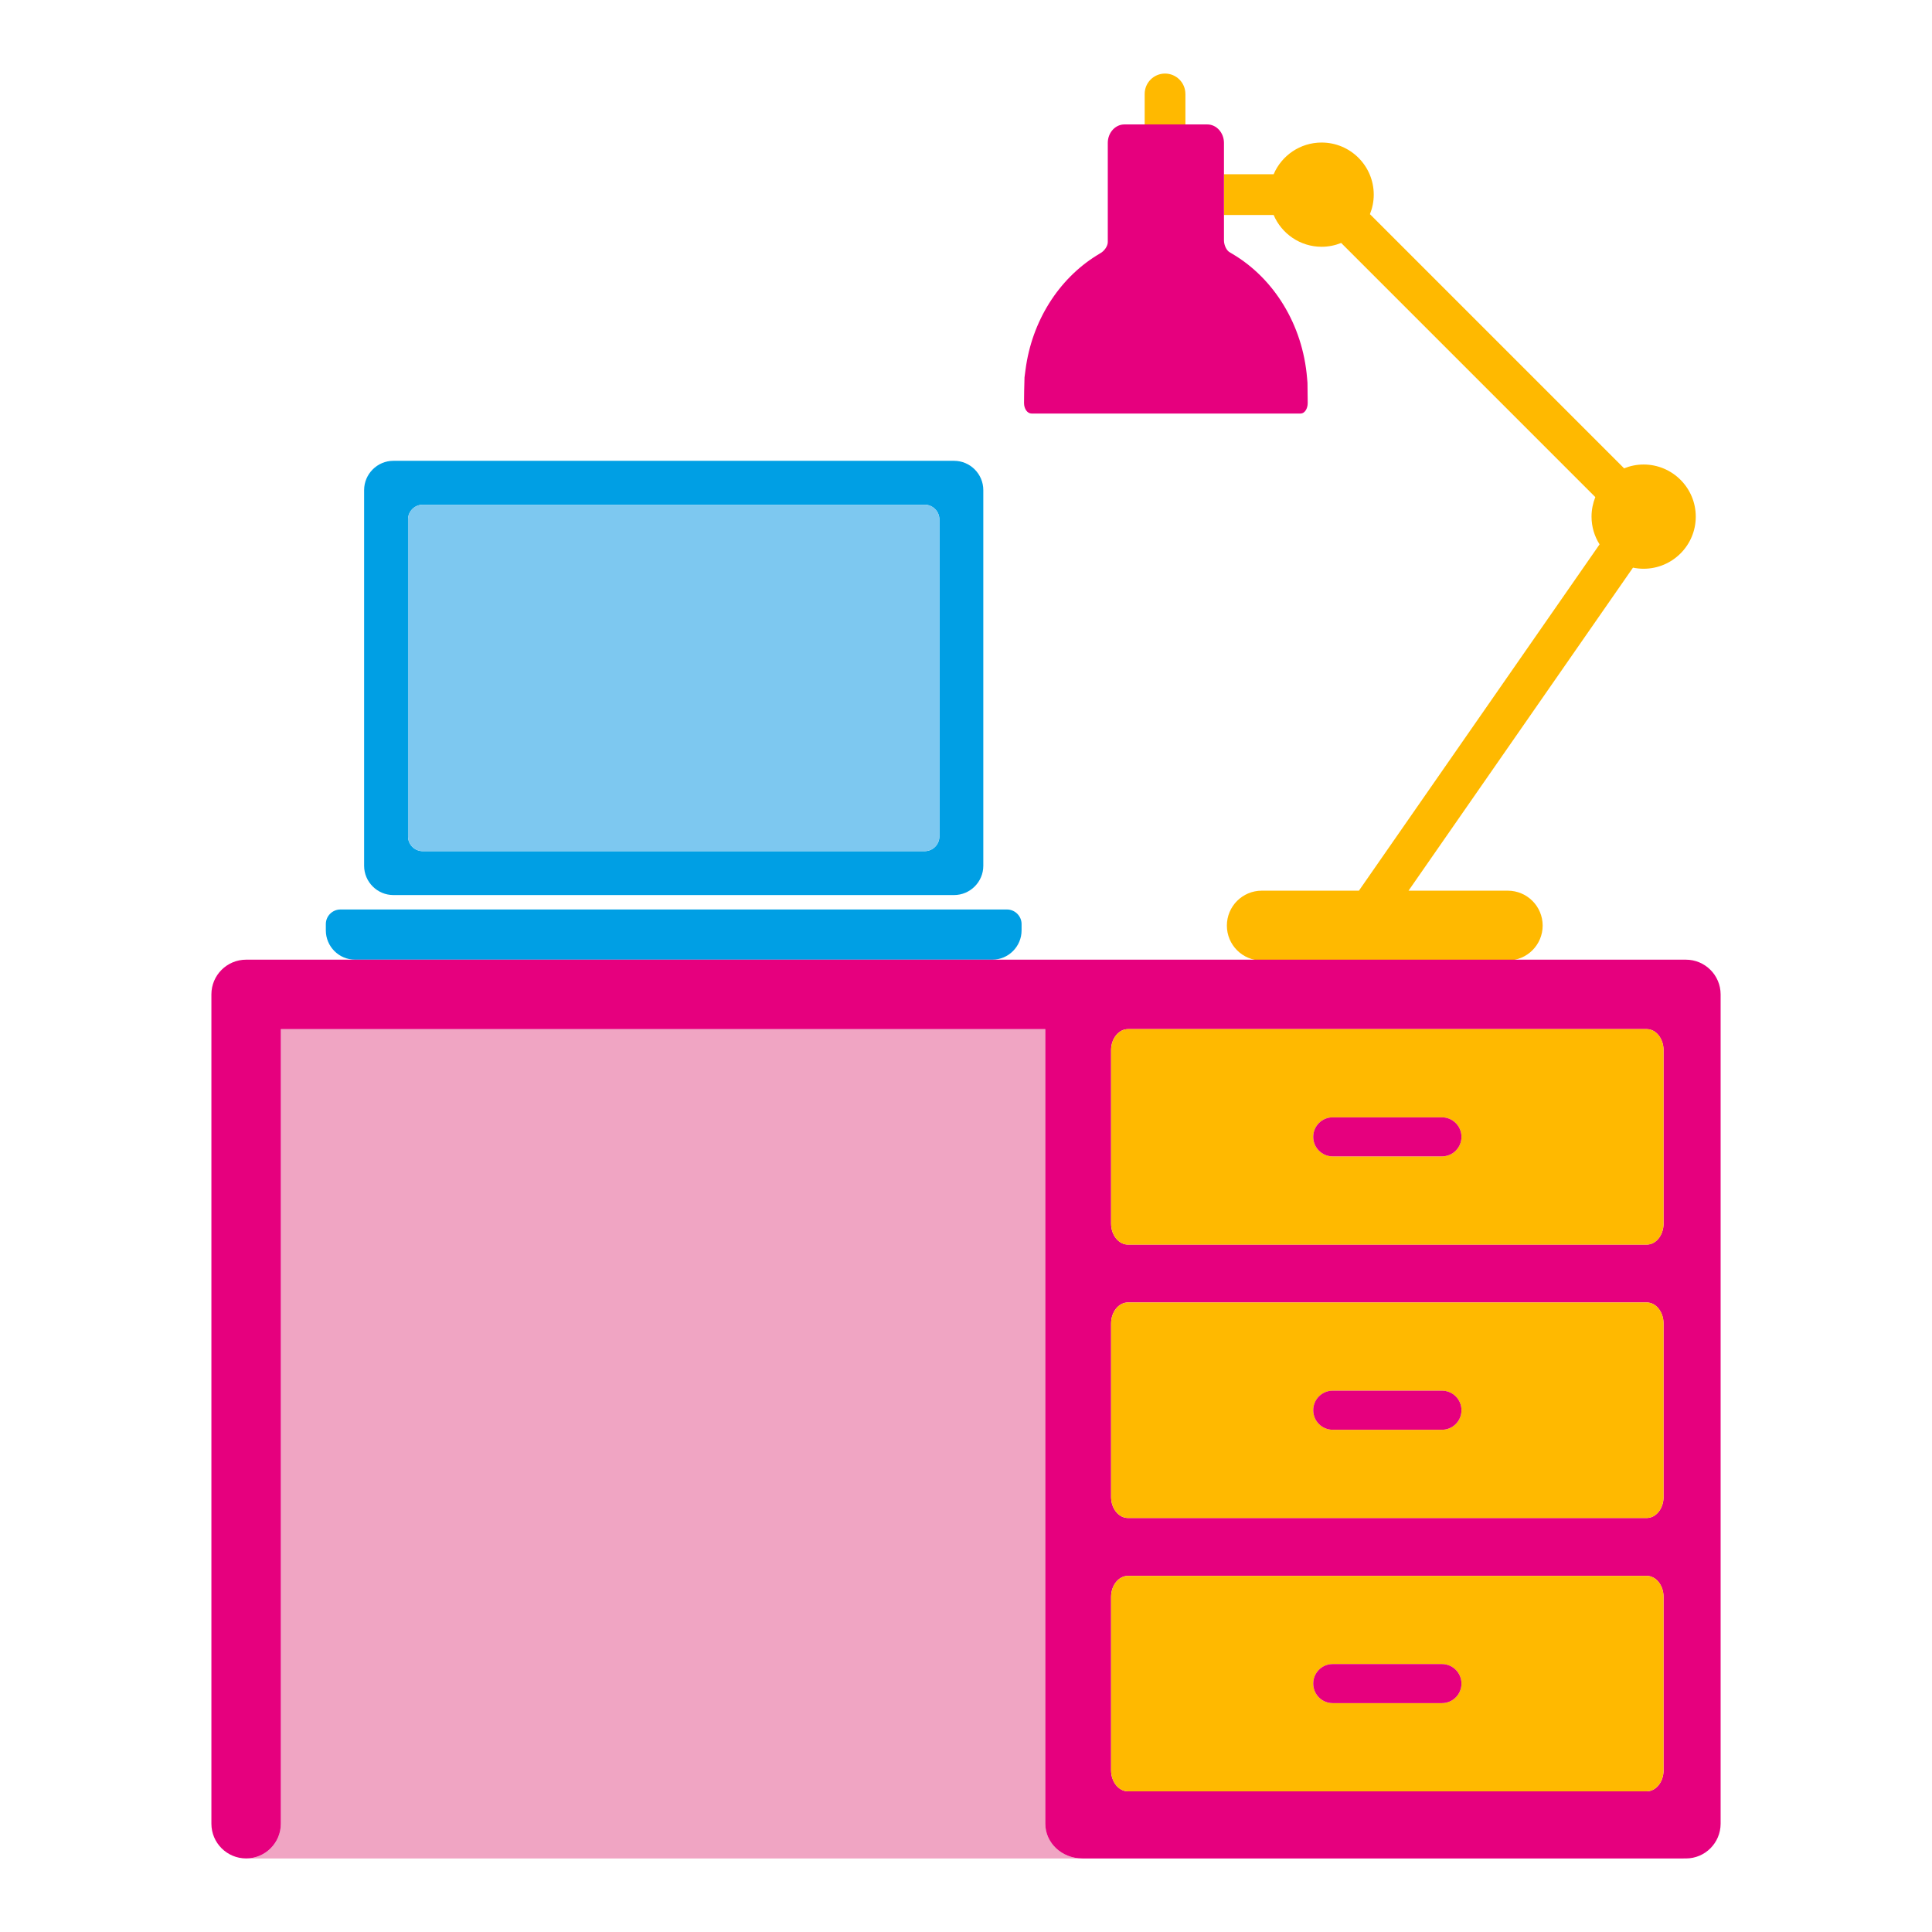
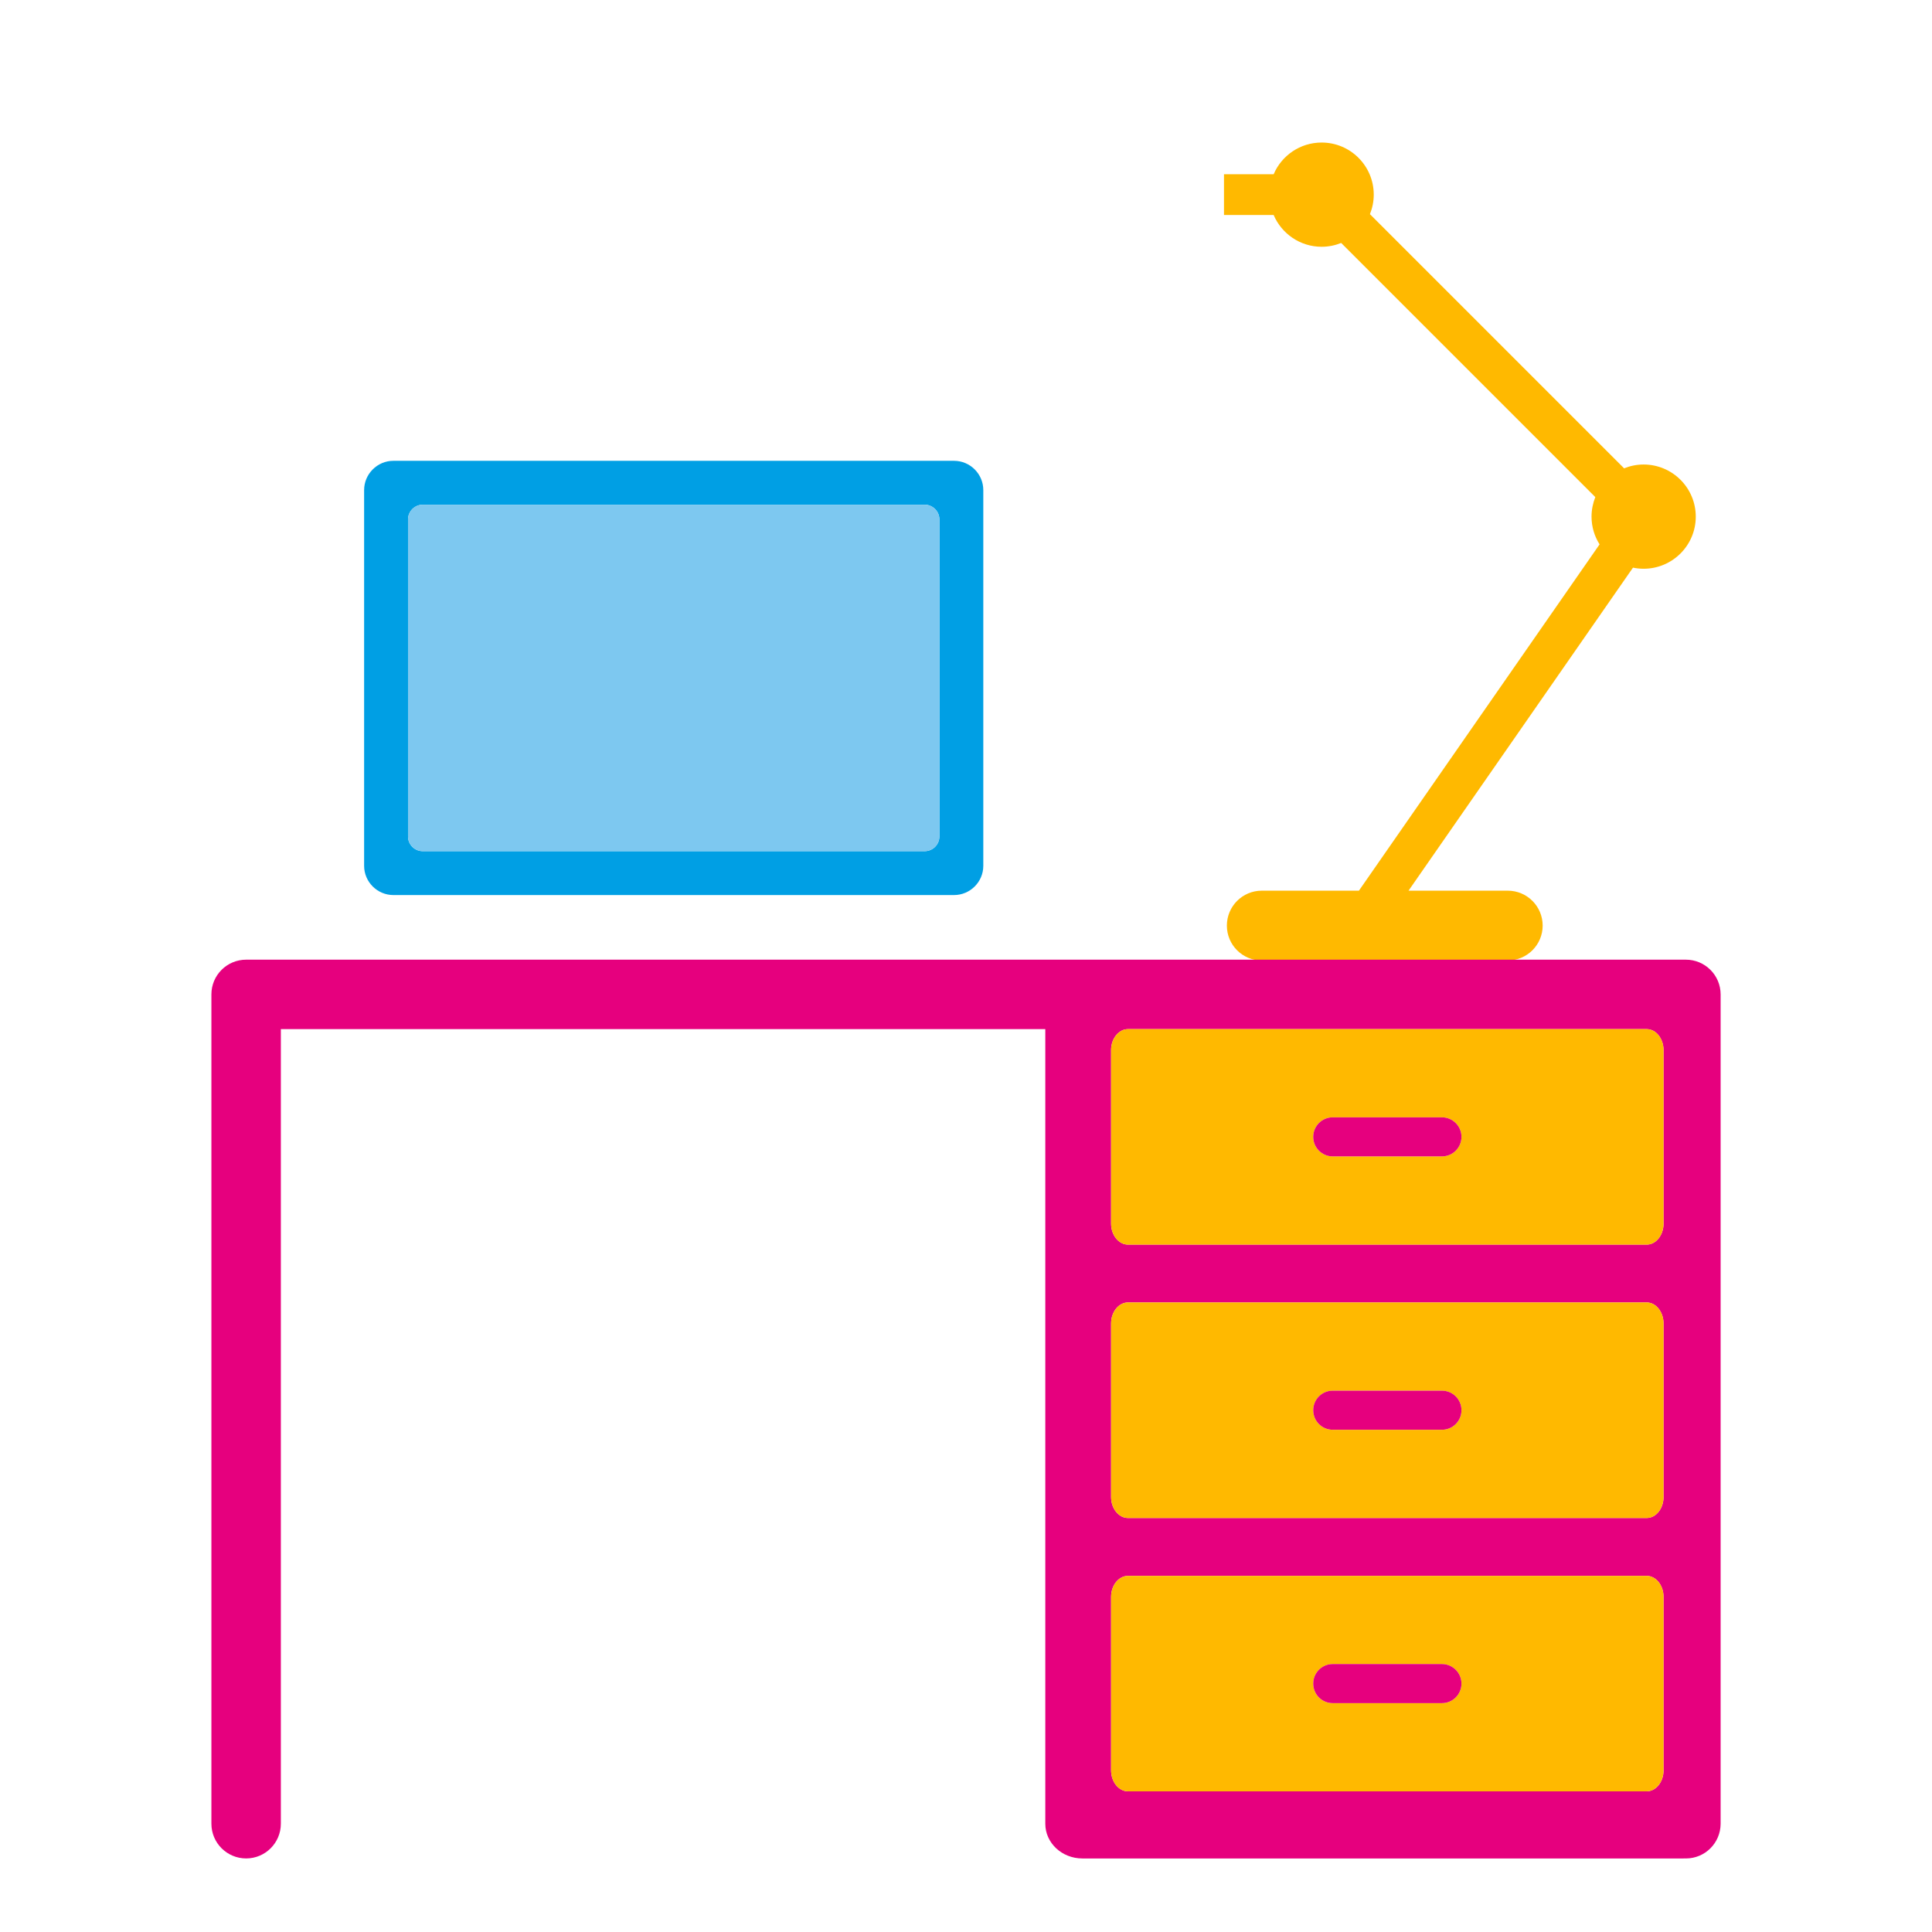
<svg xmlns="http://www.w3.org/2000/svg" version="1.1" id="Lager_1" x="0px" y="0px" viewBox="0 0 85.039 85.039" enable-background="new 0 0 85.039 85.039" xml:space="preserve">
  <g>
-     <path fill="#009FE4" d="M26.376,40.032H14.985c-0.354,0-0.643,0.289-0.643,0.643v0.277c0,0.709,0.578,1.289,1.287,1.289h28.05   c0.707,0,1.287-0.58,1.287-1.289v-0.277c0-0.354-0.291-0.643-0.643-0.643H32.932H26.376z" />
    <path fill="#009FE4" d="M17.315,39.397h24.677c0.711,0,1.289-0.58,1.289-1.287V21.572c0-0.708-0.578-1.289-1.289-1.289H17.315   c-0.708,0-1.288,0.581-1.288,1.289V38.11C16.027,38.817,16.607,39.397,17.315,39.397 M17.96,22.862c0-0.354,0.29-0.646,0.645-0.646   h22.098c0.354,0,0.645,0.291,0.645,0.646v13.958c0,0.355-0.291,0.645-0.645,0.645H18.605c-0.354,0-0.645-0.289-0.645-0.645V22.862z   " />
    <path fill="#7DC8F0" d="M18.605,37.464h22.098c0.354,0,0.645-0.289,0.645-0.645V22.862c0-0.355-0.291-0.646-0.645-0.646H18.605   c-0.354,0-0.645,0.29-0.645,0.646v13.958C17.96,37.175,18.25,37.464,18.605,37.464" />
    <g>
-       <path fill="#FFB900" d="M52.176,4.134c0-0.495-0.402-0.896-0.896-0.896s-0.896,0.401-0.896,0.896v1.342h1.793V4.134z" />
      <path fill="#FFB900" d="M72.346,20.446c-0.305,0-0.594,0.061-0.859,0.168L60.299,9.426c0.107-0.265,0.168-0.555,0.168-0.859    c0-1.266-1.027-2.293-2.295-2.293c-0.947,0-1.762,0.575-2.111,1.396h-2.186V9.37v0.094h2.186c0.35,0.821,1.164,1.398,2.111,1.398    c0.305,0,0.594-0.061,0.861-0.168L70.219,21.88c-0.105,0.267-0.166,0.556-0.166,0.86c0,0.448,0.129,0.866,0.354,1.221    L59.814,39.204h-4.277c-0.848,0-1.535,0.689-1.535,1.537c0,0.85,0.688,1.537,1.535,1.537l10.828-0.002    c0.85,0,1.537-0.688,1.537-1.535c0-0.85-0.688-1.537-1.537-1.537h-4.367l9.879-14.218c0.15,0.03,0.309,0.048,0.469,0.048    c1.266,0,2.295-1.027,2.295-2.293C74.641,21.473,73.611,20.446,72.346,20.446z" />
    </g>
    <g>
-       <path fill="#F0A5C3" d="M46.01,80.272V45.298H12.363v34.975c0,0.846-0.685,1.529-1.528,1.529h36.8    C46.736,81.798,46.01,81.114,46.01,80.272z" />
-     </g>
-     <path fill="#E6007E" d="M48.424,11.151c0.184-0.098,0.336-0.32,0.336-0.493V9.529V6.29c0-0.447,0.328-0.813,0.732-0.813h3.648   c0.404,0,0.734,0.366,0.734,0.813v3.08v1.208c0,0.218,0.117,0.457,0.26,0.53l0.123,0.074c1.805,1.071,3.08,3.091,3.275,5.458   l0.018,0.211c0.006,0.235,0.01,0.635,0.01,0.89c0,0.254-0.139,0.461-0.309,0.461h-1.041h-9.742h-1.064   c-0.184,0-0.33-0.207-0.33-0.461c0-0.255,0.008-0.765,0.021-1.132l0.043-0.326c0.281-2.163,1.469-4.002,3.123-5.032L48.424,11.151z   " />
+       </g>
    <g>
      <path fill="#E6007E" d="M74.205,42.241H10.834c-0.844,0-1.529,0.684-1.529,1.527v36.504c0,0.846,0.686,1.529,1.529,1.529    s1.528-0.684,1.528-1.529V45.298H46.01v34.975c0,0.846,0.73,1.529,1.631,1.529h26.463c0.02,0,0.037-0.002,0.055-0.002    s0.031,0.002,0.047,0.002c0.844,0,1.525-0.682,1.529-1.525c0,0,0-0.002,0-0.004l0,0V43.771v-0.002    C75.734,42.925,75.049,42.241,74.205,42.241z M73.223,77.925c0,0.506-0.332,0.922-0.74,0.922H49.648    c-0.408,0-0.742-0.416-0.742-0.922v-7.639c0-0.508,0.334-0.922,0.742-0.922h22.834c0.408,0,0.74,0.414,0.74,0.922V77.925z     M73.223,65.892c0,0.508-0.332,0.924-0.74,0.924H49.648c-0.408,0-0.742-0.416-0.742-0.924v-7.639c0-0.508,0.334-0.924,0.742-0.924    h22.834c0.408,0,0.74,0.416,0.74,0.924V65.892z M73.223,53.86c0,0.506-0.332,0.922-0.74,0.922H49.648    c-0.408,0-0.742-0.416-0.742-0.922V46.22c0-0.506,0.334-0.922,0.742-0.922h22.834c0.408,0,0.74,0.416,0.74,0.922V53.86z" />
    </g>
    <g>
      <path fill="#FFB900" d="M72.482,45.298H49.648c-0.408,0-0.742,0.416-0.742,0.922v7.641c0,0.506,0.334,0.922,0.742,0.922h22.834    c0.408,0,0.74-0.416,0.74-0.922V46.22C73.223,45.714,72.891,45.298,72.482,45.298z M63.469,50.899H58.66    c-0.475,0-0.857-0.385-0.857-0.859s0.383-0.859,0.857-0.859h4.809c0.475,0,0.859,0.385,0.859,0.859S63.943,50.899,63.469,50.899z" />
      <path fill="#E6007E" d="M63.469,49.181H58.66c-0.475,0-0.857,0.385-0.857,0.859s0.383,0.859,0.857,0.859h4.809    c0.475,0,0.859-0.385,0.859-0.859S63.943,49.181,63.469,49.181z" />
      <path fill="#FFB900" d="M72.482,57.329H49.648c-0.408,0-0.742,0.416-0.742,0.924v7.639c0,0.508,0.334,0.924,0.742,0.924h22.834    c0.408,0,0.74-0.416,0.74-0.924v-7.639C73.223,57.745,72.891,57.329,72.482,57.329z M63.469,62.933H58.66    c-0.475,0-0.857-0.385-0.857-0.861c0-0.475,0.383-0.859,0.857-0.859h4.809c0.475,0,0.859,0.385,0.859,0.859    C64.328,62.548,63.943,62.933,63.469,62.933z" />
      <path fill="#FFB900" d="M72.482,69.364H49.648c-0.408,0-0.742,0.414-0.742,0.922v7.639c0,0.506,0.334,0.922,0.742,0.922h22.834    c0.408,0,0.74-0.416,0.74-0.922v-7.639C73.223,69.778,72.891,69.364,72.482,69.364z M63.469,74.966H58.66    c-0.475,0-0.857-0.385-0.857-0.861c0-0.473,0.383-0.859,0.857-0.859h4.809c0.475,0,0.859,0.387,0.859,0.859    C64.328,74.581,63.943,74.966,63.469,74.966z" />
      <path fill="#E6007E" d="M63.469,61.212H58.66c-0.475,0-0.857,0.385-0.857,0.859c0,0.477,0.383,0.861,0.857,0.861h4.809    c0.475,0,0.859-0.385,0.859-0.861C64.328,61.597,63.943,61.212,63.469,61.212z" />
      <path fill="#E6007E" d="M63.469,73.245H58.66c-0.475,0-0.857,0.387-0.857,0.859c0,0.477,0.383,0.861,0.857,0.861h4.809    c0.475,0,0.859-0.385,0.859-0.861C64.328,73.632,63.943,73.245,63.469,73.245z" />
    </g>
  </g>
</svg>